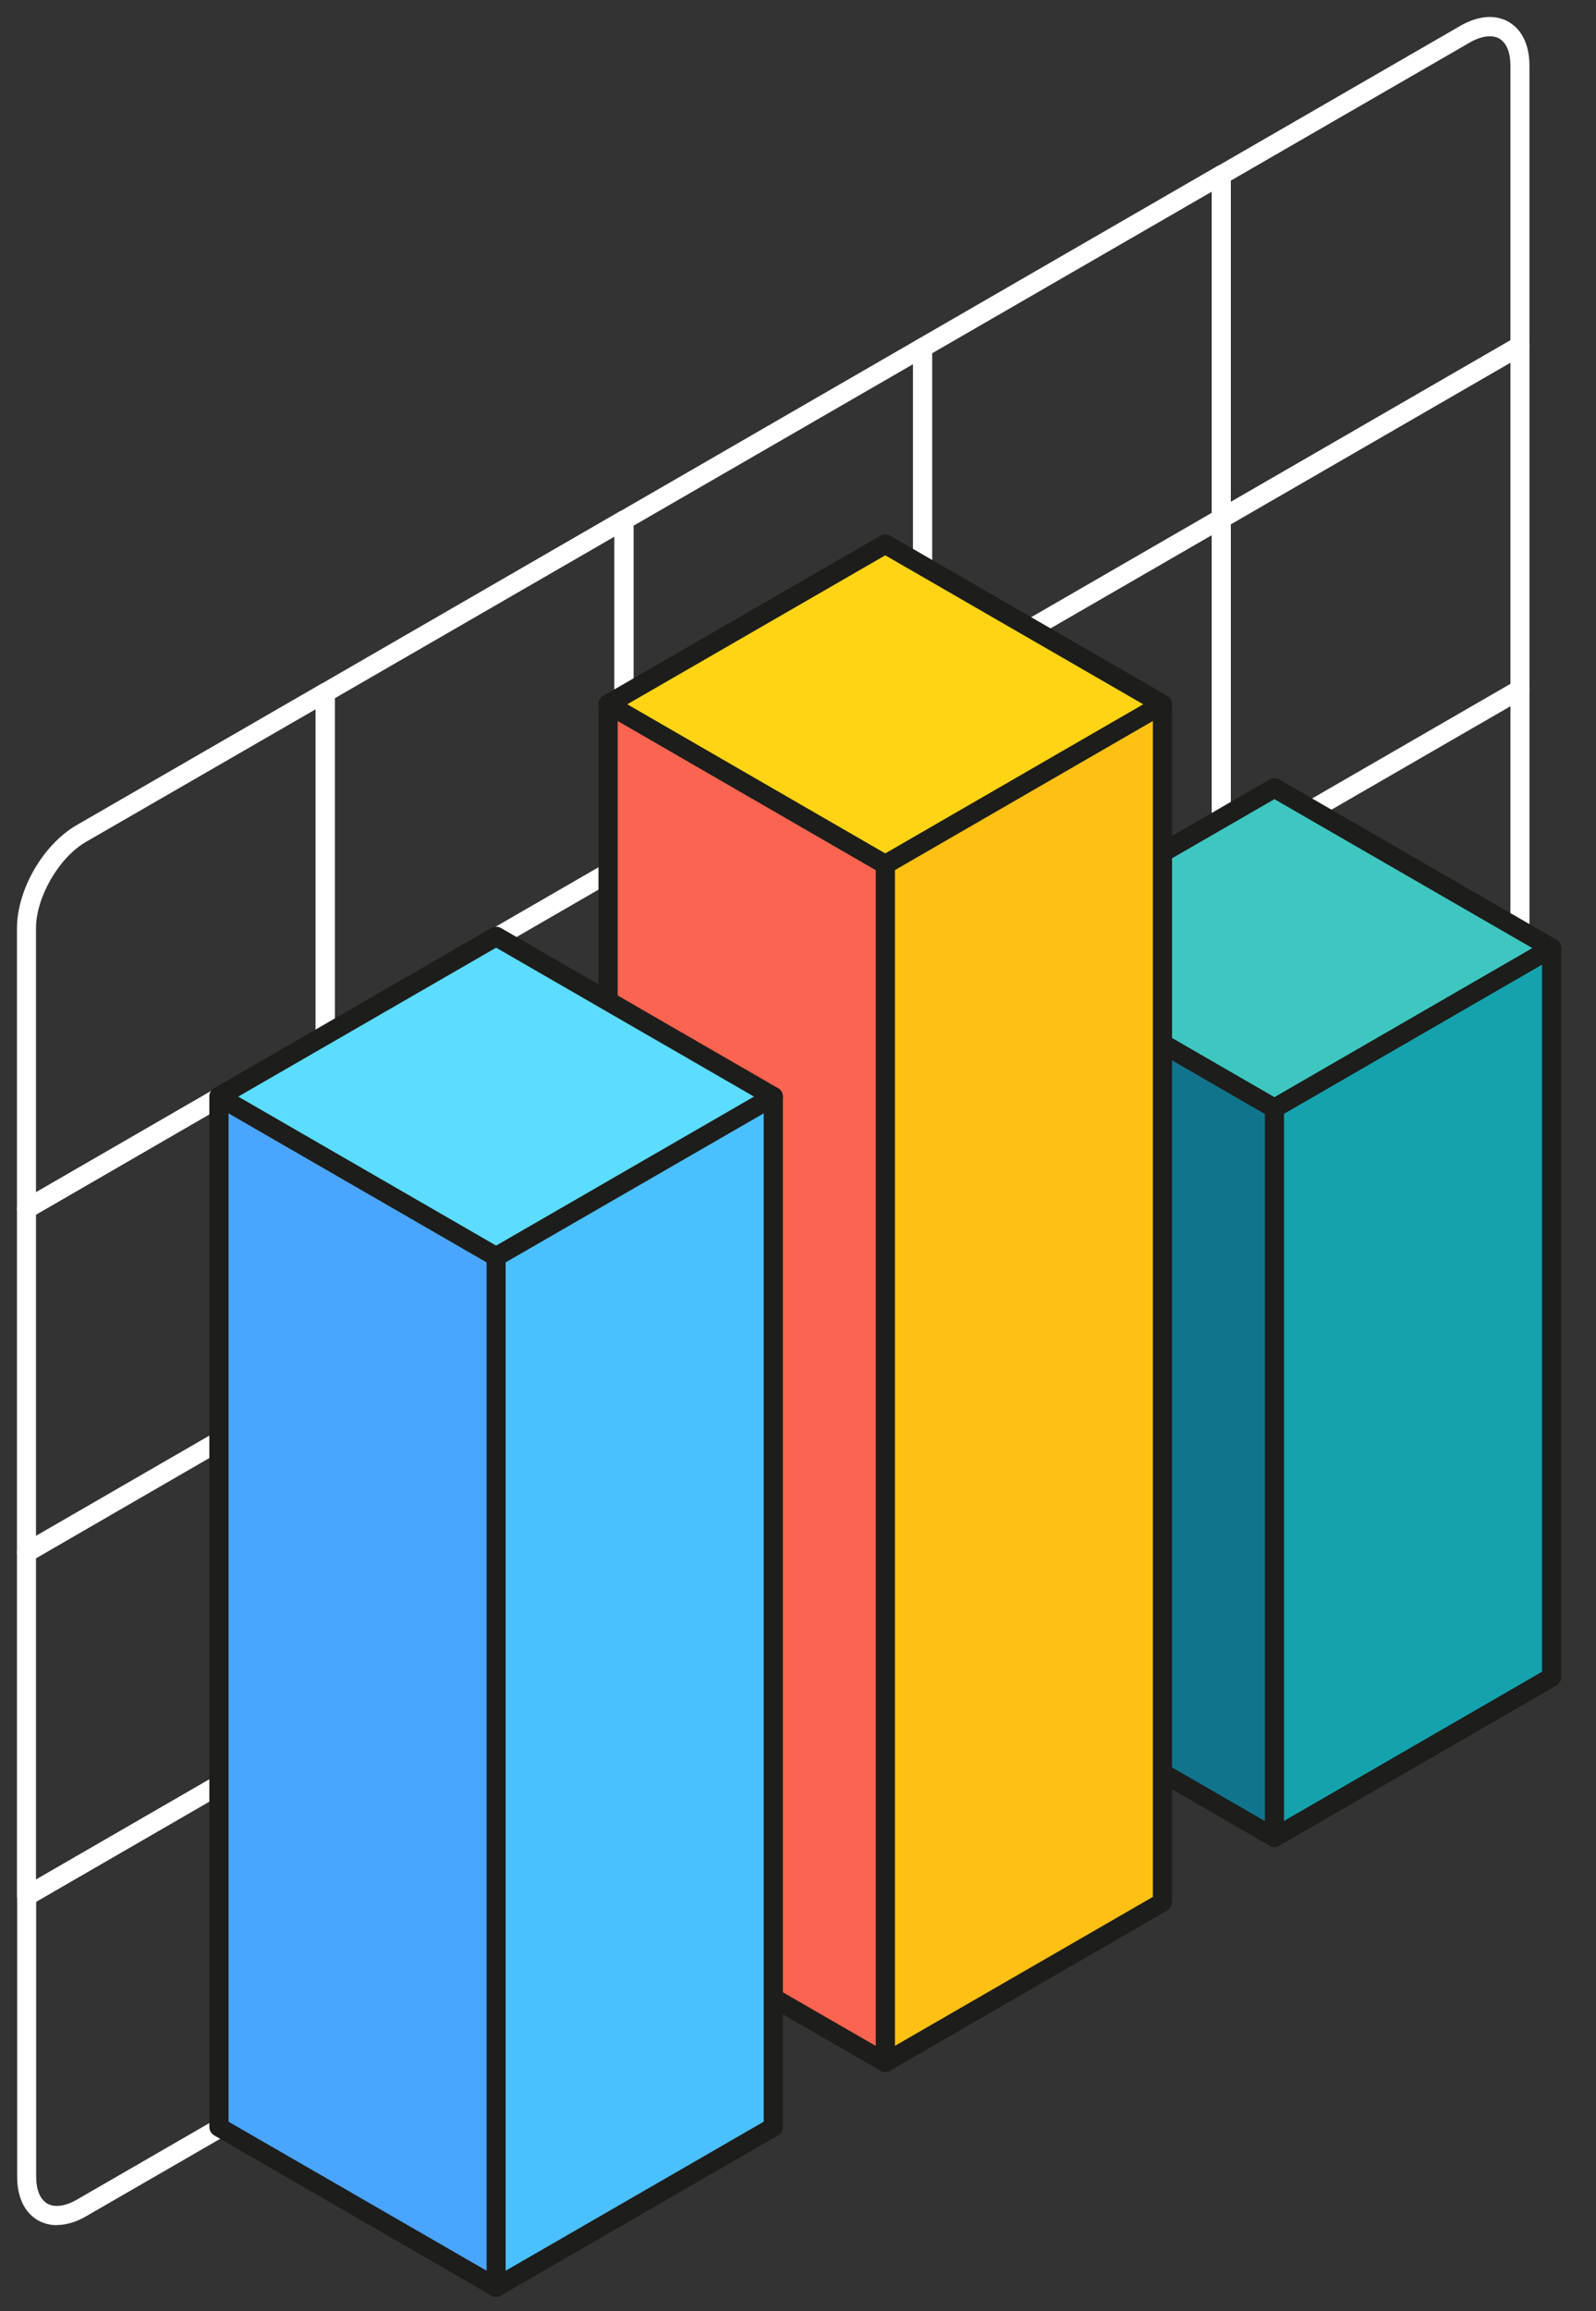
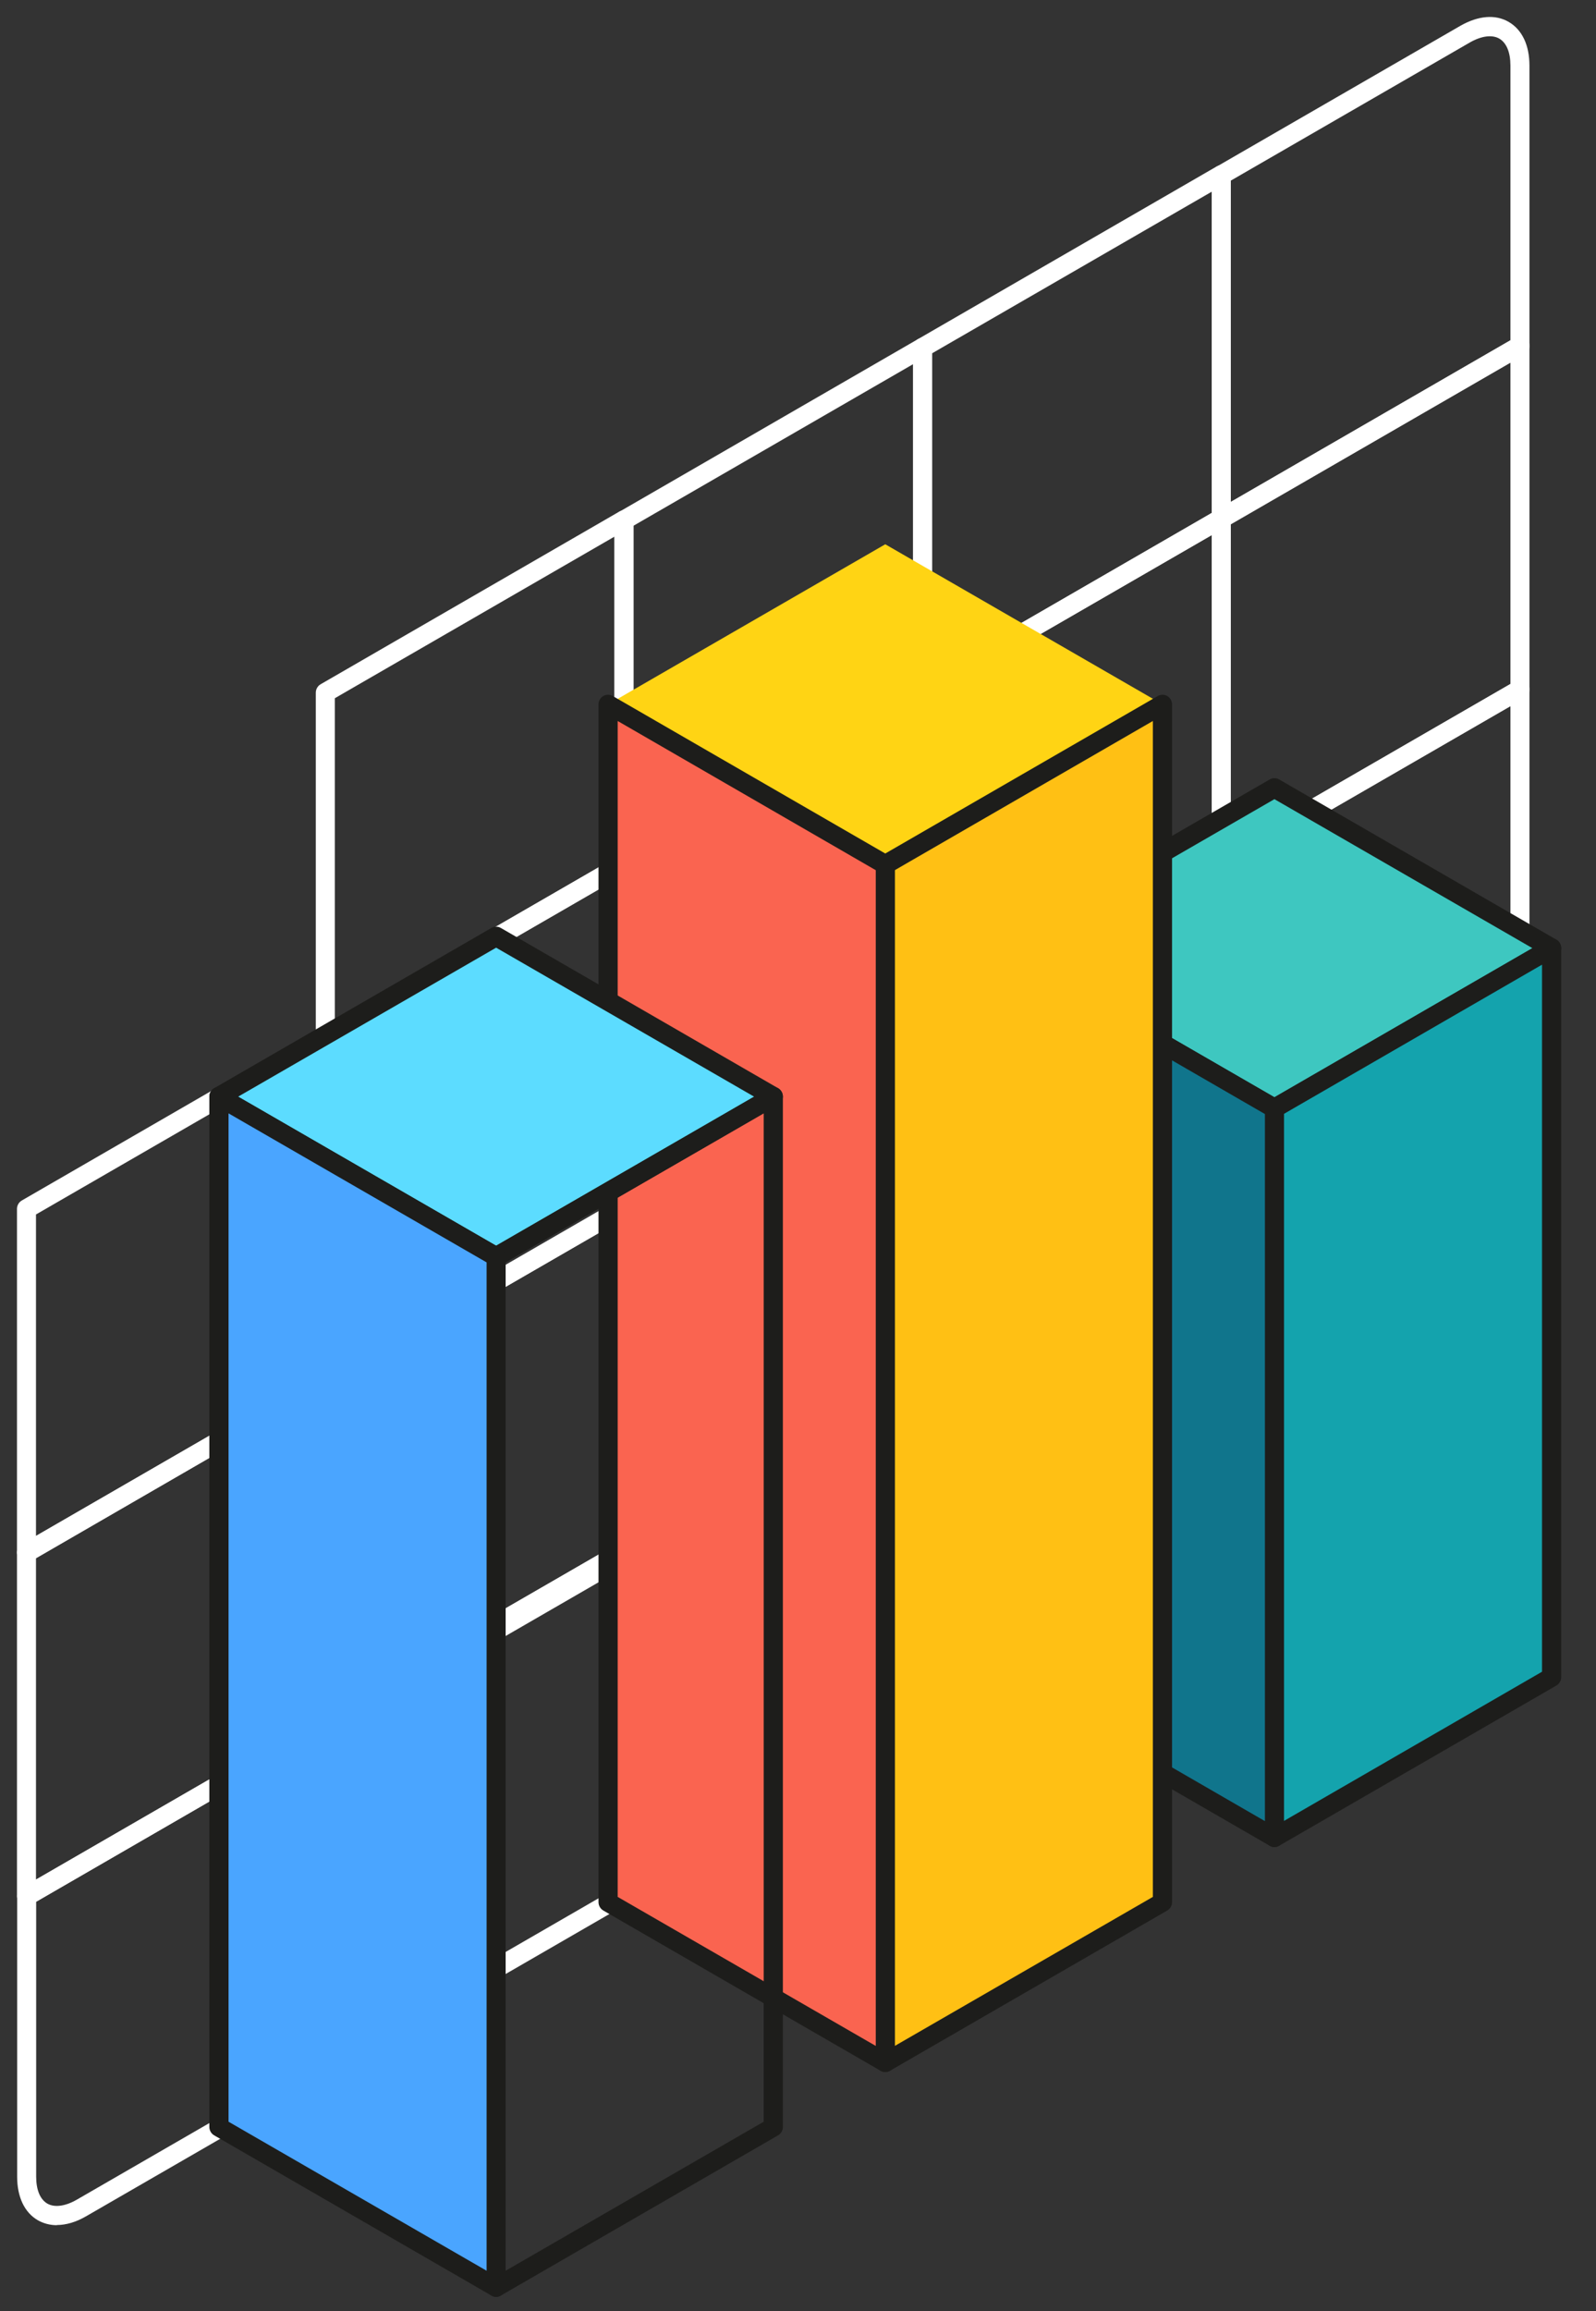
<svg xmlns="http://www.w3.org/2000/svg" viewBox="0 0 94 136">
  <rect x="0" y="0" width="94" height="136" fill="#333333" stroke="none" />
  <defs>
    <clipPath id="j">
      <rect x="-958" y="-496.89" width="390" height="621" fill="none" />
    </clipPath>
    <clipPath id="k">
      <rect x="-1302" y="-904.09" width="1196.98" height="1027.43" fill="none" />
    </clipPath>
  </defs>
  <g id="i">
    <g clip-path="url(#j)" fill="none">
      <g clip-path="url(#k)" fill="none">
        <path d="m156.92-35.53c-.73-5.9-5.4-11.62-13.15-16.09-7.75-4.47-17.64-7.17-27.87-7.59-10.22-.42-19.55,1.48-26.25,5.35l-2.52,1.45s-9.35,5.4-14.71,8.49l-2.52,1.45,17.76,10.26,2.52-1.45c3.81-2.2,9.81-2.76,15.88-1.24.1.02.19.05.29.08,4.71,1.42,7.98,3.75,9.3,6.34-1.77-.04-3.63-.11-5.59-.18-9.96-.38-22.35-.85-31.21,4.27l-9.23,5.33s-5.01,2.89-8,4.62l-1.31.75h0L43.09-3.75,25.87,6.19l17.77,10.26,17.22-9.94,17.22-9.94h0l1.31-.75c2.54-1.47,8.16-1.25,15.27-.98,10.56.4,25.03.95,35.77-5.25,3.01-1.74,14.05-8.11,17.22-9.94,6.71-3.87,10-9.26,9.27-15.16Z" fill="#b98b2f" />
        <polygon points="78.08 -23.33 60.86 -13.38 60.86 6.5 78.08 -3.44 78.08 -23.33" fill="#e6e6e6" stroke="#000" stroke-miterlimit="10" stroke-width="1.58" />
        <polygon points="60.86 6.5 43.09 -3.75 43.09 -23.64 60.86 -13.38 60.86 6.5" fill="#ccc" stroke="#000" stroke-miterlimit="10" stroke-width="1.58" />
      </g>
    </g>
  </g>
  <g id="n">
    <g id="o">
-       <path d="m1.56,71.71c-.1,0-.19-.03-.28-.08-.17-.1-.28-.29-.28-.49v-16.51c0-2.27,1.54-4.93,3.51-6.07l14.36-8.29c.17-.1.39-.1.56,0,.17.1.28.29.28.49v20.22c0,.2-.11.39-.28.49L1.85,71.64c-.09.05-.18.08-.28.08Zm17.03-29.97l-13.52,7.8c-1.6.92-2.95,3.26-2.95,5.09v15.53l16.47-9.51v-18.92Zm.56,19.25h0,0Z" fill="#fff" />
      <path d="m19.16,61.55c-.1,0-.19-.03-.28-.08-.17-.1-.28-.29-.28-.49v-20.22c0-.2.11-.39.28-.49l17.59-10.16c.17-.1.39-.1.56,0,.17.1.28.29.28.49v20.22c0,.2-.11.39-.28.49l-17.59,10.16c-.09.05-.18.08-.28.08Zm.56-20.46v18.92l16.47-9.51v-18.92l-16.47,9.51Zm17.03,9.74h0,0Z" fill="#fff" />
      <path d="m36.75,51.4c-.1,0-.19-.03-.28-.08-.17-.1-.28-.29-.28-.49v-20.22c0-.2.11-.39.28-.49l17.59-10.16c.17-.1.39-.1.56,0,.17.1.28.29.28.49v20.22c0,.2-.11.39-.28.49l-17.59,10.16c-.09.05-.18.08-.28.08Zm.56-20.46v18.92l16.47-9.51v-18.92l-16.47,9.51Zm17.03,9.74h0,0Z" fill="#fff" />
      <path d="m54.34,41.24c-.1,0-.19-.03-.28-.08-.17-.1-.28-.29-.28-.49v-20.22c0-.2.11-.39.28-.49l17.59-10.16c.17-.1.39-.1.56,0,.17.1.28.29.28.49v20.22c0,.2-.11.39-.28.49l-17.59,10.16c-.09.05-.18.08-.28.08Zm.56-20.46v18.92l16.47-9.51V11.28l-16.47,9.51Zm17.03,9.74h0,0Z" fill="#fff" />
      <path d="m71.93,31.08c-.1,0-.19-.03-.28-.08-.17-.1-.28-.29-.28-.49V10.3c0-.2.11-.39.28-.49l14.36-8.29c1.05-.6,2.06-.69,2.85-.23.79.46,1.22,1.37,1.22,2.57v16.51c0,.2-.11.39-.28.49l-17.59,10.16c-.09.05-.18.08-.28.08Zm.56-20.46v18.92l16.47-9.51V3.86c0-.78-.23-1.34-.66-1.59-.42-.24-1.05-.16-1.73.23l-14.08,8.13Zm17.03,9.74h0,0Z" fill="#fff" />
      <path d="m1.56,91.93c-.1,0-.19-.03-.28-.08-.17-.1-.28-.29-.28-.49v-20.22c0-.2.11-.39.28-.49l17.59-10.16c.17-.1.39-.1.56,0,.17.1.28.29.28.49v20.22c0,.2-.11.39-.28.49L1.85,91.86c-.09.05-.18.08-.28.08Zm.56-20.46v18.92l16.47-9.51v-18.92l-16.47,9.51Zm17.03,9.74h0,0Z" fill="#fff" />
      <path d="m19.16,81.78c-.1,0-.19-.03-.28-.08-.17-.1-.28-.29-.28-.49v-20.22c0-.2.11-.39.28-.49l17.59-10.16c.17-.1.39-.1.56,0,.17.1.28.29.28.49v20.22c0,.2-.11.39-.28.49l-17.59,10.16c-.09.05-.18.08-.28.08Zm.56-20.46v18.92l16.47-9.51v-18.92l-16.47,9.51Zm17.03,9.74h0,0Z" fill="#fff" />
      <path d="m36.75,71.62c-.1,0-.19-.03-.28-.08-.17-.1-.28-.29-.28-.49v-20.22c0-.2.11-.39.28-.49l17.59-10.16c.17-.1.39-.1.56,0,.17.1.28.29.28.49v20.22c0,.2-.11.39-.28.49l-17.59,10.16c-.09.05-.18.08-.28.08Zm.56-20.46v18.92l16.47-9.51v-18.92l-16.47,9.51Zm17.03,9.74h0,0Z" fill="#fff" />
      <path d="m54.34,61.46c-.1,0-.19-.03-.28-.08-.17-.1-.28-.29-.28-.49v-20.22c0-.2.11-.39.28-.49l17.59-10.16c.17-.1.39-.1.56,0,.17.1.28.29.28.49v20.22c0,.2-.11.39-.28.49l-17.59,10.16c-.09.05-.18.08-.28.08Zm.56-20.46v18.92l16.47-9.51v-18.92l-16.47,9.51Zm17.03,9.74h0,0Z" fill="#fff" />
      <path d="m71.93,51.3c-.1,0-.19-.03-.28-.08-.17-.1-.28-.29-.28-.49v-20.22c0-.2.11-.39.28-.49l17.59-10.16c.17-.1.39-.1.56,0,.17.1.28.29.28.49v20.22c0,.2-.11.39-.28.49l-17.59,10.16c-.09.05-.18.08-.28.08Zm.56-20.46v18.92l16.47-9.51v-18.92l-16.47,9.51Zm17.03,9.74h0,0Z" fill="#fff" />
      <path d="m1.56,112.15c-.1,0-.19-.03-.28-.08-.17-.1-.28-.29-.28-.49v-20.22c0-.2.11-.39.28-.49l17.59-10.16c.17-.1.39-.1.56,0,.17.1.28.29.28.49v20.22c0,.2-.11.39-.28.49L1.85,112.08c-.09.05-.18.08-.28.08Zm.56-20.46v18.92l16.47-9.51v-18.92l-16.47,9.51Zm17.03,9.74h0,0Z" fill="#fff" />
-       <path d="m19.16,102c-.1,0-.19-.03-.28-.08-.17-.1-.28-.29-.28-.49v-20.22c0-.2.11-.39.28-.49l17.59-10.16c.17-.1.39-.1.56,0,.17.1.28.29.28.49v20.22c0,.2-.11.39-.28.49l-17.59,10.16c-.09.05-.18.08-.28.08Zm.56-20.46v18.92l16.47-9.51v-18.92l-16.47,9.51Zm17.03,9.74h0,0Z" fill="#fff" />
+       <path d="m19.16,102c-.1,0-.19-.03-.28-.08-.17-.1-.28-.29-.28-.49v-20.22l17.59-10.16c.17-.1.39-.1.56,0,.17.1.28.29.28.49v20.22c0,.2-.11.39-.28.49l-17.59,10.16c-.09.05-.18.08-.28.08Zm.56-20.46v18.92l16.47-9.51v-18.92l-16.47,9.51Zm17.03,9.74h0,0Z" fill="#fff" />
      <path d="m36.75,91.84c-.1,0-.19-.03-.28-.08-.17-.1-.28-.29-.28-.49v-20.22c0-.2.11-.39.28-.49l17.59-10.16c.17-.1.39-.1.56,0,.17.1.28.29.28.49v20.22c0,.2-.11.39-.28.49l-17.59,10.16c-.09.05-.18.08-.28.08Zm.56-20.46v18.92l16.47-9.51v-18.92l-16.47,9.51Zm17.03,9.74h0,0Z" fill="#fff" />
      <path d="m54.34,81.68c-.1,0-.19-.03-.28-.08-.17-.1-.28-.29-.28-.49v-20.22c0-.2.11-.39.28-.49l17.59-10.16c.17-.1.39-.1.56,0,.17.1.28.29.28.49v20.22c0,.2-.11.39-.28.49l-17.59,10.16c-.09.05-.18.08-.28.08Zm.56-20.46v18.92l16.47-9.51v-18.92l-16.47,9.51Zm17.03,9.74h0,0Z" fill="#fff" />
      <path d="m71.93,71.53c-.1,0-.19-.03-.28-.08-.17-.1-.28-.29-.28-.49v-20.22c0-.2.11-.39.28-.49l17.59-10.16c.17-.1.39-.1.56,0,.17.1.28.29.28.49v20.22c0,.2-.11.39-.28.49l-17.59,10.16c-.09.05-.18.08-.28.08Zm.56-20.46v18.92l16.47-9.51v-18.92l-16.47,9.51Zm17.03,9.74h0,0Z" fill="#fff" />
      <path d="m3.35,130.95c-.4,0-.78-.1-1.12-.29-.79-.46-1.22-1.37-1.22-2.57v-16.51c0-.2.11-.39.28-.49l17.59-10.16c.17-.1.39-.1.56,0,.17.1.28.29.28.49v20.22c0,.2-.11.39-.28.49l-14.36,8.29c-.6.35-1.19.52-1.73.52Zm-1.22-19.04v16.18c0,.78.23,1.34.66,1.59.42.24,1.05.16,1.73-.23l14.08-8.13v-18.92l-16.47,9.51Zm17.03,9.74h0,0Z" fill="#fff" />
      <path d="m19.16,122.22c-.1,0-.19-.03-.28-.08-.17-.1-.28-.29-.28-.49v-20.22c0-.2.11-.39.28-.49l17.59-10.16c.17-.1.39-.1.56,0,.17.1.28.29.28.49v20.22c0,.2-.11.39-.28.49l-17.59,10.16c-.09.05-.18.08-.28.08Zm.56-20.46v18.92l16.47-9.51v-18.92l-16.47,9.51Zm17.03,9.74h0,0Z" fill="#fff" />
      <path d="m36.75,112.06c-.1,0-.19-.03-.28-.08-.17-.1-.28-.29-.28-.49v-20.22c0-.2.11-.39.28-.49l17.59-10.16c.17-.1.39-.1.56,0,.17.1.28.29.28.49v20.22c0,.2-.11.39-.28.49l-17.59,10.16c-.09.05-.18.08-.28.08Zm.56-20.46v18.92l16.47-9.51v-18.92l-16.47,9.51Zm17.03,9.74h0,0Z" fill="#fff" />
      <path d="m54.34,101.9c-.1,0-.19-.03-.28-.08-.17-.1-.28-.29-.28-.49v-20.22c0-.2.11-.39.28-.49l17.59-10.16c.17-.1.39-.1.56,0,.17.1.28.29.28.49v20.22c0,.2-.11.39-.28.49l-17.59,10.16c-.09.05-.18.08-.28.08Zm.56-20.46v18.92l16.47-9.51v-18.92l-16.47,9.51Zm17.03,9.74h0,0Z" fill="#fff" />
      <path d="m71.93,91.75c-.1,0-.19-.03-.28-.08-.17-.1-.28-.29-.28-.49v-20.22c0-.2.11-.39.28-.49l17.59-10.16c.17-.1.39-.1.56,0,.17.1.28.29.28.49v16.51c0,2.27-1.54,4.93-3.51,6.07l-14.36,8.29c-.09.05-.18.08-.28.08Zm.56-20.46v18.92l13.52-7.8c1.6-.92,2.95-3.26,2.95-5.09v-15.53l-16.47,9.51Zm13.8,11.6h0,0Z" fill="#fff" />
      <polygon points="75.06 65.23 91.39 55.8 75.06 46.38 58.74 55.8 75.06 65.23" fill="#3ec7c0" />
      <path d="m75.06,65.79c-.1,0-.19-.03-.28-.08l-16.33-9.43c-.17-.1-.28-.29-.28-.49s.11-.39.28-.49l16.33-9.43c.17-.1.39-.1.56,0l16.33,9.43c.17.1.28.29.28.49s-.11.39-.28.49l-16.33,9.43c-.09.05-.18.08-.28.08Zm-15.2-9.99l15.2,8.78,15.2-8.78-15.2-8.77-15.2,8.77Z" fill="#1d1d1b" />
      <polygon points="91.39 55.8 91.39 98.71 75.06 108.14 75.06 65.23 91.39 55.8" fill="#14a3ad" />
      <path d="m75.06,108.7c-.1,0-.19-.03-.28-.08-.17-.1-.28-.29-.28-.49v-42.91c0-.2.11-.39.28-.49l16.33-9.43c.17-.1.39-.1.56,0,.17.1.28.29.28.49v42.91c0,.2-.11.39-.28.49l-16.33,9.43c-.09.05-.18.08-.28.08Zm.56-43.15v41.61l15.2-8.78v-41.61l-15.2,8.78Z" fill="#1d1d1b" />
      <polygon points="58.74 55.8 58.74 98.71 75.06 108.14 75.06 65.23 58.74 55.8" fill="#10758c" />
      <path d="m75.06,108.7c-.1,0-.19-.03-.28-.08l-16.33-9.43c-.17-.1-.28-.29-.28-.49v-42.91c0-.2.11-.39.28-.49.17-.1.39-.1.56,0l16.33,9.43c.17.1.28.29.28.49v42.91c0,.2-.11.39-.28.49-.09.05-.18.08-.28.08Zm-15.76-10.31l15.2,8.78v-41.61l-15.2-8.78v41.61Z" fill="#1d1d1b" />
      <polygon points="52.14 50.88 68.47 41.45 52.14 32.03 35.82 41.45 52.14 50.88" fill="#ffd414" />
-       <path d="m52.14,51.44c-.1,0-.19-.03-.28-.08l-16.33-9.43c-.17-.1-.28-.29-.28-.49s.11-.39.28-.49l16.33-9.43c.17-.1.39-.1.56,0l16.33,9.43c.17.1.28.29.28.49s-.11.39-.28.49l-16.33,9.43c-.09.05-.18.08-.28.08Zm-15.2-9.99l15.2,8.78,15.2-8.78-15.2-8.77-15.2,8.77Z" fill="#1d1d1b" />
      <polygon points="68.47 41.45 68.47 111.95 52.14 121.37 52.14 50.88 68.47 41.45" fill="#ffc014" />
      <path d="m52.14,121.94c-.1,0-.19-.03-.28-.08-.17-.1-.28-.29-.28-.49V50.88c0-.2.11-.39.28-.49l16.33-9.43c.17-.1.39-.1.56,0,.17.1.28.29.28.49v70.49c0,.2-.11.39-.28.49l-16.33,9.43c-.09.05-.18.08-.28.08Zm.56-70.73v69.19l15.2-8.77V42.43l-15.2,8.78Z" fill="#1d1d1b" />
      <polygon points="35.82 41.45 35.82 111.95 52.14 121.37 52.14 50.88 35.82 41.45" fill="#fa6450" />
      <path d="m52.14,121.94c-.1,0-.19-.03-.28-.08l-16.33-9.43c-.17-.1-.28-.29-.28-.49V41.45c0-.2.11-.39.28-.49.17-.1.39-.1.56,0l16.33,9.43c.17.1.28.29.28.49v70.49c0,.2-.11.39-.28.49-.09.05-.18.08-.28.08Zm-15.76-10.31l15.2,8.77V51.21l-15.2-8.78v69.19Z" fill="#1d1d1b" />
      <polygon points="29.22 73.96 45.54 64.54 29.22 55.11 12.89 64.54 29.22 73.96" fill="#5cdcff" />
      <path d="m29.22,74.53c-.1,0-.19-.03-.28-.08l-16.33-9.43c-.17-.1-.28-.29-.28-.49s.11-.39.28-.49l16.33-9.43c.17-.1.39-.1.56,0l16.33,9.43c.17.1.28.29.28.49s-.11.39-.28.49l-16.33,9.43c-.09.05-.18.08-.28.08Zm-15.2-9.99l15.2,8.77,15.2-8.77-15.2-8.77-15.2,8.77Z" fill="#1d1d1b" />
-       <polygon points="45.54 64.54 45.54 125.18 29.22 134.61 29.22 73.96 45.54 64.54" fill="#4ac0ff" />
      <path d="m29.22,135.17c-.1,0-.19-.03-.28-.08-.17-.1-.28-.29-.28-.49v-60.64c0-.2.11-.39.28-.49l16.33-9.43c.17-.1.39-.1.56,0,.17.1.28.29.28.49v60.64c0,.2-.11.39-.28.49l-16.33,9.43c-.09.05-.18.08-.28.08Zm.56-60.88v59.34l15.2-8.77v-59.34l-15.2,8.77Z" fill="#1d1d1b" />
      <polygon points="12.89 64.54 12.89 125.18 29.22 134.61 29.22 73.96 12.89 64.54" fill="#4aa5ff" />
      <path d="m29.22,135.17c-.1,0-.19-.03-.28-.08l-16.33-9.43c-.17-.1-.28-.29-.28-.49v-60.64c0-.2.11-.39.28-.49.17-.1.39-.1.56,0l16.33,9.43c.17.1.28.29.28.49v60.64c0,.2-.11.39-.28.49-.09.05-.18.08-.28.08Zm-15.76-10.31l15.2,8.77v-59.34l-15.2-8.77v59.34Z" fill="#1d1d1b" />
    </g>
  </g>
</svg>